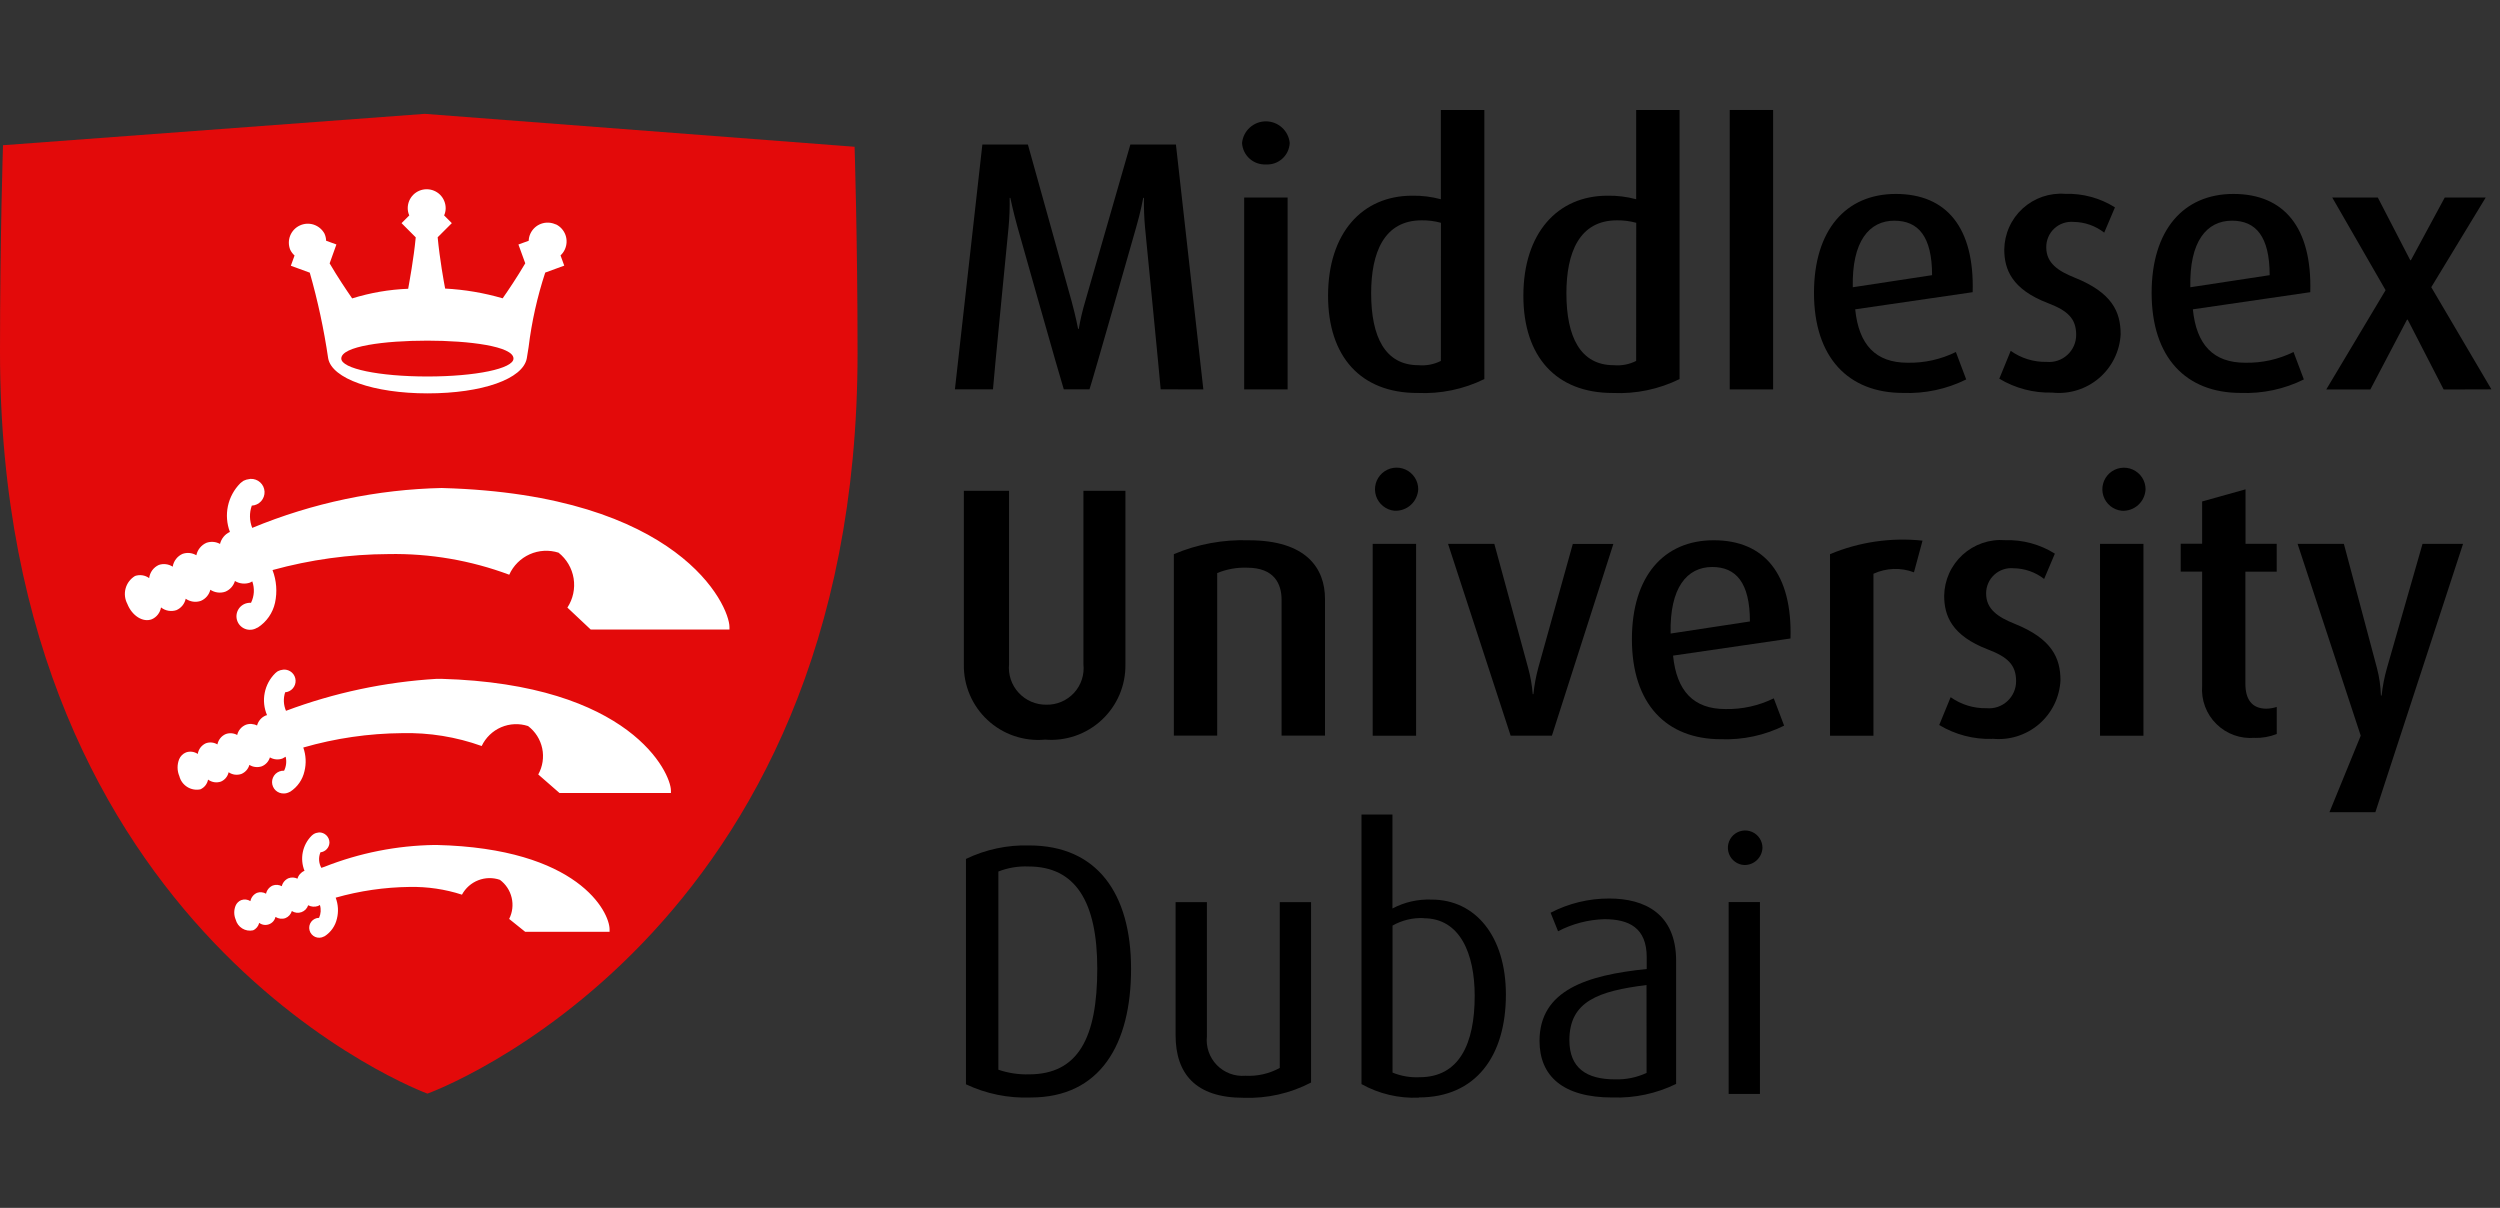
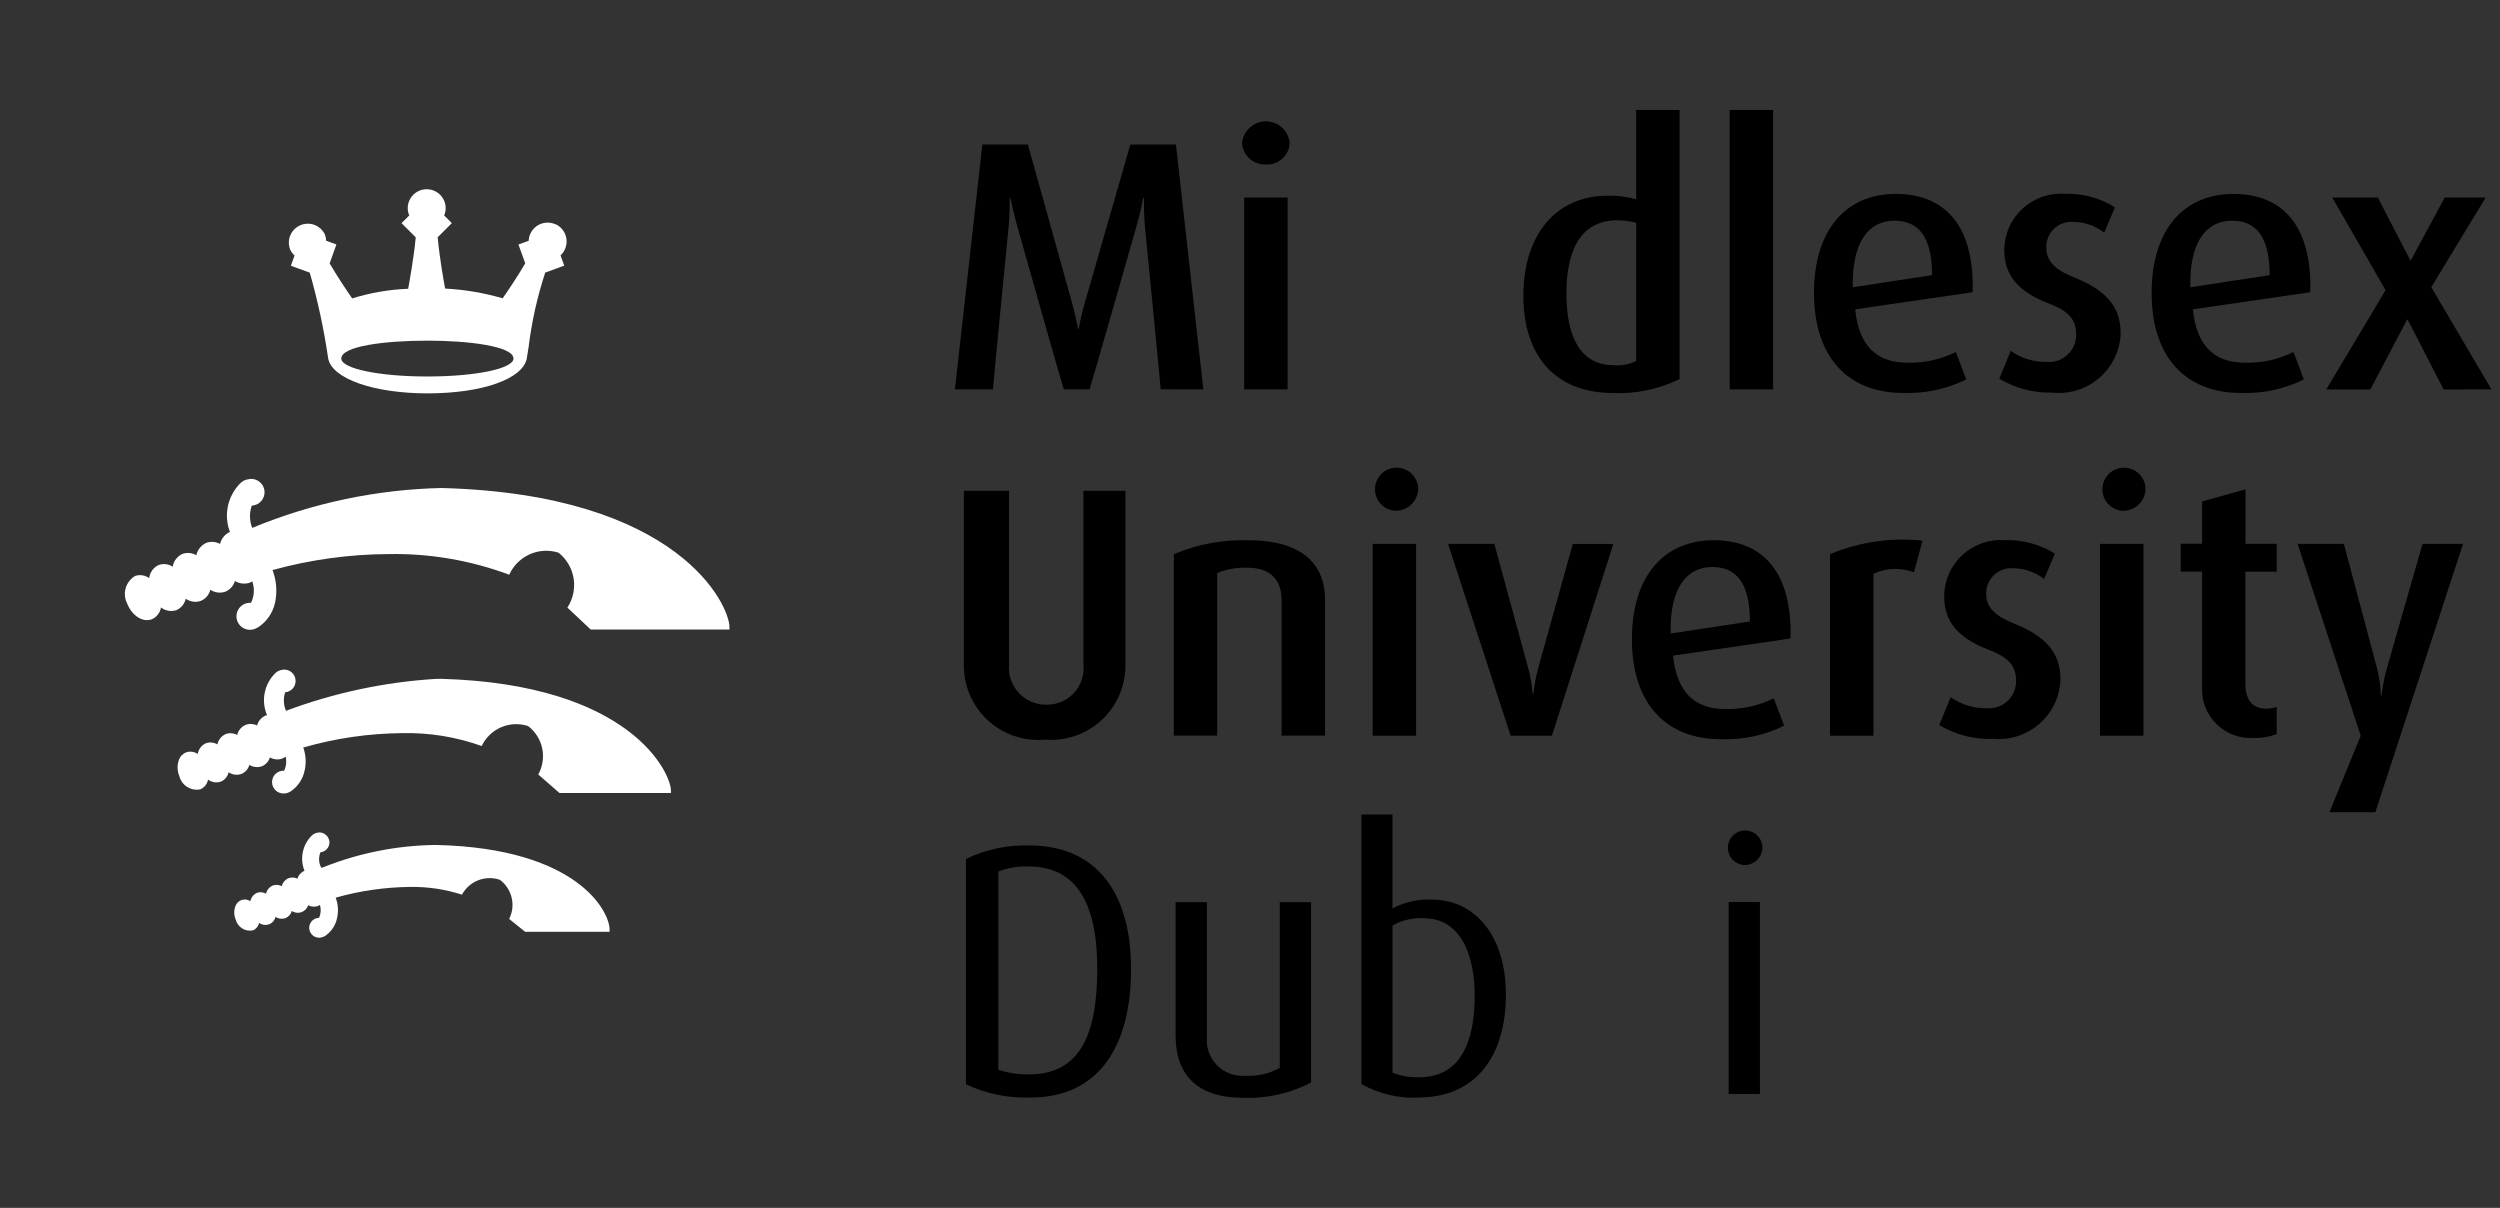
<svg xmlns="http://www.w3.org/2000/svg" width="89" height="43" viewBox="0 0 89 43" fill="none">
  <rect x="0" y="0" width="89" height="43" fill="#333333" stroke="none" />
-   <path d="M30.421 5.225L15.121 4.053L0.107 5.17C0.107 5.17 0 8.457 0 12.527C0 33.379 15.217 38.933 15.217 38.933C15.217 38.933 30.529 33.432 30.529 12.58C30.529 8.51 30.423 5.224 30.423 5.224" fill="#E30A0A" />
  <path d="M15.751 17.372C13.425 17.421 11.128 17.903 8.979 18.793C8.878 18.539 8.872 18.257 8.964 18C9.027 17.997 9.088 17.982 9.145 17.955C9.201 17.928 9.252 17.891 9.294 17.845C9.336 17.798 9.369 17.744 9.39 17.685C9.411 17.627 9.421 17.564 9.418 17.502C9.415 17.439 9.399 17.378 9.373 17.321C9.346 17.265 9.309 17.214 9.262 17.172C9.216 17.13 9.162 17.097 9.103 17.076C9.044 17.055 8.982 17.045 8.919 17.048L8.85 17.06L8.769 17.076L8.693 17.106L8.663 17.119L8.608 17.16L8.554 17.204C8.332 17.427 8.18 17.709 8.114 18.016C8.049 18.323 8.073 18.643 8.185 18.937C8.097 18.976 8.02 19.035 7.959 19.11C7.898 19.184 7.855 19.271 7.833 19.364C7.76 19.324 7.679 19.299 7.596 19.292C7.512 19.285 7.428 19.296 7.349 19.324C7.258 19.364 7.178 19.425 7.116 19.502C7.053 19.579 7.01 19.67 6.99 19.767C6.917 19.724 6.836 19.697 6.752 19.688C6.668 19.679 6.583 19.689 6.503 19.716C6.41 19.756 6.329 19.819 6.267 19.899C6.205 19.979 6.164 20.074 6.148 20.174C6.076 20.127 5.994 20.097 5.908 20.086C5.823 20.075 5.736 20.084 5.654 20.112C5.561 20.154 5.481 20.219 5.42 20.301C5.36 20.384 5.322 20.48 5.31 20.581C5.239 20.529 5.155 20.494 5.068 20.481C4.98 20.468 4.891 20.476 4.807 20.505C4.643 20.604 4.523 20.761 4.472 20.946C4.421 21.13 4.443 21.327 4.532 21.496C4.697 21.917 5.086 22.17 5.406 22.045C5.491 22.008 5.565 21.95 5.622 21.876C5.679 21.803 5.717 21.716 5.732 21.624C5.808 21.685 5.898 21.725 5.994 21.742C6.09 21.759 6.189 21.751 6.281 21.721C6.365 21.684 6.438 21.628 6.495 21.558C6.553 21.487 6.592 21.404 6.611 21.315C6.688 21.369 6.778 21.404 6.871 21.418C6.965 21.431 7.061 21.422 7.15 21.391C7.234 21.356 7.307 21.302 7.366 21.233C7.425 21.164 7.467 21.083 7.488 20.995C7.566 21.047 7.655 21.08 7.747 21.092C7.84 21.104 7.934 21.095 8.022 21.064C8.104 21.03 8.177 20.978 8.236 20.912C8.295 20.846 8.338 20.768 8.364 20.683C8.443 20.732 8.532 20.762 8.624 20.772C8.716 20.782 8.81 20.772 8.898 20.741L8.982 20.698C9.025 20.822 9.043 20.953 9.036 21.084C9.028 21.215 8.994 21.343 8.936 21.46H8.919C8.844 21.457 8.769 21.472 8.701 21.502C8.633 21.533 8.572 21.58 8.525 21.638C8.478 21.696 8.445 21.765 8.429 21.838C8.413 21.911 8.414 21.987 8.433 22.06C8.452 22.133 8.487 22.2 8.536 22.256C8.586 22.313 8.648 22.357 8.717 22.385C8.787 22.414 8.862 22.425 8.937 22.419C9.011 22.413 9.084 22.39 9.148 22.351L9.181 22.338C9.492 22.137 9.711 21.821 9.791 21.459C9.875 21.07 9.844 20.666 9.702 20.294C11.049 19.923 12.439 19.731 13.836 19.725C15.301 19.698 16.757 19.948 18.129 20.46C18.274 20.137 18.533 19.878 18.857 19.733C19.181 19.588 19.546 19.568 19.884 19.675C20.171 19.903 20.363 20.23 20.421 20.591C20.479 20.953 20.4 21.323 20.199 21.63L21.03 22.412H25.969V22.325C25.969 21.555 24.192 17.607 15.751 17.374" fill="white" />
  <path d="M15.691 24.167H15.545C13.71 24.277 11.902 24.66 10.181 25.305C10.091 25.096 10.081 24.862 10.151 24.646C10.257 24.637 10.355 24.588 10.424 24.508C10.494 24.428 10.529 24.325 10.523 24.219C10.517 24.113 10.47 24.014 10.392 23.943C10.314 23.872 10.211 23.834 10.105 23.837L10.047 23.846L9.977 23.86L9.918 23.884L9.889 23.896L9.839 23.933L9.799 23.967C9.606 24.157 9.475 24.401 9.423 24.668C9.37 24.934 9.4 25.209 9.506 25.459L9.456 25.473C9.382 25.505 9.315 25.554 9.263 25.615C9.21 25.677 9.172 25.749 9.151 25.828C9.089 25.796 9.022 25.778 8.952 25.773C8.883 25.769 8.814 25.779 8.749 25.803C8.673 25.835 8.606 25.884 8.553 25.947C8.5 26.01 8.462 26.085 8.444 26.165C8.383 26.131 8.315 26.111 8.246 26.105C8.176 26.099 8.107 26.108 8.041 26.131C7.964 26.163 7.896 26.214 7.844 26.278C7.792 26.343 7.756 26.42 7.74 26.501C7.679 26.465 7.611 26.442 7.541 26.434C7.47 26.427 7.399 26.436 7.332 26.459C7.255 26.493 7.188 26.546 7.137 26.612C7.086 26.679 7.053 26.758 7.04 26.841C6.98 26.799 6.911 26.773 6.838 26.763C6.765 26.754 6.691 26.761 6.622 26.786C6.567 26.808 6.517 26.841 6.475 26.883C6.433 26.925 6.399 26.975 6.377 27.03C6.3 27.225 6.304 27.442 6.386 27.634C6.426 27.793 6.527 27.929 6.666 28.016C6.804 28.103 6.971 28.133 7.132 28.101C7.203 28.07 7.265 28.022 7.313 27.961C7.36 27.901 7.393 27.829 7.407 27.754C7.472 27.802 7.547 27.833 7.627 27.846C7.706 27.858 7.788 27.851 7.864 27.825C7.933 27.796 7.994 27.75 8.042 27.692C8.09 27.634 8.123 27.565 8.139 27.492C8.205 27.537 8.28 27.566 8.359 27.577C8.438 27.587 8.518 27.579 8.593 27.553C8.662 27.524 8.724 27.48 8.773 27.424C8.822 27.368 8.858 27.302 8.878 27.23C8.943 27.271 9.017 27.297 9.094 27.305C9.171 27.314 9.249 27.305 9.322 27.28C9.39 27.252 9.451 27.209 9.501 27.154C9.55 27.099 9.587 27.035 9.609 26.964C9.676 27.002 9.75 27.026 9.826 27.033C9.903 27.04 9.98 27.031 10.052 27.005L10.169 26.939C10.21 27.106 10.19 27.283 10.114 27.437H10.108C10.054 27.435 9.999 27.443 9.948 27.463C9.897 27.482 9.85 27.512 9.81 27.549C9.771 27.587 9.739 27.633 9.718 27.683C9.696 27.733 9.685 27.788 9.685 27.843C9.685 27.897 9.696 27.951 9.718 28.002C9.739 28.052 9.771 28.098 9.81 28.136C9.85 28.173 9.897 28.203 9.948 28.222C9.999 28.241 10.054 28.25 10.108 28.248C10.177 28.247 10.245 28.229 10.305 28.196L10.333 28.184C10.591 28.017 10.772 27.756 10.839 27.456C10.908 27.177 10.893 26.883 10.797 26.612C11.94 26.282 13.123 26.11 14.313 26.1C15.278 26.077 16.239 26.232 17.148 26.558C17.29 26.259 17.536 26.021 17.84 25.89C18.144 25.76 18.485 25.744 18.8 25.848C19.058 26.043 19.236 26.325 19.303 26.642C19.369 26.958 19.319 27.288 19.162 27.571L19.917 28.23H23.885V28.144C23.885 27.528 22.462 24.353 15.696 24.166" fill="white" />
  <path d="M15.537 30.081H15.471C14.128 30.101 12.799 30.364 11.55 30.858L11.44 30.896C11.393 30.812 11.366 30.719 11.36 30.623C11.355 30.527 11.371 30.431 11.408 30.342C11.495 30.333 11.576 30.292 11.635 30.227C11.694 30.162 11.728 30.078 11.729 29.991C11.727 29.894 11.687 29.803 11.618 29.736C11.549 29.669 11.456 29.632 11.359 29.634L11.312 29.643L11.246 29.656L11.199 29.677L11.178 29.686L11.132 29.719L11.094 29.751C10.933 29.912 10.824 30.116 10.779 30.339C10.734 30.561 10.756 30.792 10.841 31.003H10.834C10.775 31.028 10.723 31.066 10.681 31.114C10.638 31.162 10.607 31.219 10.59 31.281C10.541 31.257 10.488 31.243 10.434 31.24C10.379 31.237 10.325 31.245 10.273 31.264C10.213 31.289 10.16 31.328 10.118 31.378C10.076 31.427 10.046 31.486 10.031 31.549C9.983 31.523 9.93 31.506 9.874 31.502C9.819 31.497 9.764 31.505 9.712 31.524C9.651 31.549 9.598 31.59 9.556 31.64C9.514 31.691 9.485 31.751 9.471 31.816C9.423 31.787 9.369 31.77 9.313 31.765C9.258 31.759 9.201 31.766 9.149 31.785C9.089 31.812 9.036 31.852 8.995 31.904C8.955 31.955 8.927 32.015 8.914 32.08C8.867 32.05 8.813 32.031 8.756 32.024C8.7 32.018 8.643 32.024 8.59 32.043C8.544 32.061 8.502 32.089 8.467 32.124C8.431 32.159 8.404 32.2 8.385 32.247C8.322 32.405 8.324 32.582 8.391 32.739C8.425 32.869 8.508 32.982 8.623 33.053C8.737 33.124 8.875 33.148 9.008 33.12C9.063 33.096 9.111 33.059 9.149 33.013C9.187 32.967 9.214 32.912 9.227 32.854C9.276 32.891 9.334 32.915 9.395 32.924C9.455 32.933 9.517 32.926 9.575 32.905C9.633 32.884 9.684 32.849 9.725 32.803C9.765 32.757 9.794 32.702 9.807 32.642C9.859 32.675 9.918 32.697 9.979 32.705C10.04 32.712 10.103 32.706 10.161 32.685C10.216 32.663 10.265 32.629 10.304 32.585C10.344 32.541 10.373 32.489 10.39 32.433C10.44 32.465 10.497 32.486 10.556 32.493C10.615 32.5 10.675 32.493 10.731 32.473C10.788 32.453 10.838 32.421 10.88 32.378C10.921 32.335 10.953 32.283 10.971 32.227C11.024 32.255 11.083 32.272 11.143 32.277C11.203 32.282 11.264 32.274 11.321 32.254L11.389 32.217C11.435 32.368 11.424 32.531 11.359 32.675C11.305 32.675 11.252 32.688 11.204 32.712C11.155 32.736 11.113 32.771 11.081 32.813C11.048 32.856 11.025 32.906 11.014 32.959C11.004 33.012 11.005 33.066 11.019 33.118C11.032 33.171 11.058 33.219 11.093 33.26C11.128 33.301 11.172 33.333 11.221 33.355C11.271 33.376 11.325 33.386 11.379 33.383C11.432 33.381 11.485 33.366 11.532 33.34L11.562 33.327C11.781 33.184 11.936 32.962 11.994 32.707C12.057 32.459 12.041 32.197 11.95 31.957C12.806 31.714 13.692 31.585 14.582 31.575C15.214 31.563 15.844 31.655 16.446 31.85C16.572 31.616 16.777 31.434 17.024 31.338C17.272 31.241 17.546 31.235 17.797 31.322C18.007 31.478 18.155 31.703 18.215 31.958C18.276 32.213 18.244 32.48 18.126 32.714L18.696 33.172H21.701V33.086C21.701 32.472 20.595 30.2 15.537 30.081Z" fill="white" />
  <path d="M15.215 13.403C13.496 13.403 12.15 13.123 12.15 12.764C12.15 12.325 13.688 12.127 15.215 12.127C16.69 12.127 18.28 12.326 18.28 12.764C18.28 13.123 16.936 13.403 15.215 13.403ZM19.781 7.988C19.618 7.913 19.433 7.905 19.264 7.966C19.096 8.027 18.959 8.153 18.883 8.315C18.845 8.395 18.824 8.482 18.822 8.571L18.456 8.704L18.699 9.374C18.413 9.861 18.089 10.343 17.895 10.62C17.228 10.426 16.541 10.309 15.847 10.273C15.802 10.039 15.655 9.232 15.581 8.447L16.085 7.944L15.811 7.669C15.847 7.588 15.866 7.5 15.866 7.412C15.866 7.233 15.794 7.061 15.668 6.934C15.541 6.808 15.369 6.737 15.19 6.737C15.011 6.737 14.839 6.808 14.713 6.934C14.586 7.061 14.515 7.233 14.515 7.412C14.515 7.5 14.534 7.588 14.57 7.669L14.295 7.944L14.8 8.45C14.73 9.203 14.572 10.043 14.531 10.28C13.854 10.306 13.184 10.422 12.537 10.623C12.347 10.349 12.022 9.867 11.735 9.376L11.976 8.703L11.61 8.57C11.608 8.482 11.587 8.394 11.55 8.314C11.467 8.164 11.331 8.051 11.168 7.997C11.005 7.944 10.828 7.955 10.672 8.028C10.517 8.1 10.395 8.229 10.331 8.388C10.268 8.547 10.267 8.725 10.329 8.884C10.366 8.965 10.42 9.036 10.486 9.096L10.354 9.461L11.028 9.707C11.314 10.708 11.532 11.727 11.683 12.757C11.813 13.48 13.301 14.004 15.222 14.004C17.166 14.004 18.618 13.492 18.754 12.757C18.769 12.668 18.792 12.528 18.818 12.359C18.928 11.457 19.126 10.568 19.41 9.704L20.087 9.457L19.955 9.092C20.02 9.032 20.072 8.961 20.108 8.881C20.183 8.718 20.191 8.533 20.131 8.365C20.07 8.197 19.945 8.059 19.783 7.983" fill="white" />
  <path d="M41.32 13.861C41.307 13.646 40.763 8.097 40.763 8.097C40.732 7.747 40.719 7.396 40.725 7.045H40.699C40.699 7.045 40.61 7.539 40.446 8.097C40.446 8.097 38.888 13.57 38.786 13.861H37.871C37.782 13.607 36.223 8.084 36.223 8.084C36.07 7.539 35.968 7.045 35.968 7.045H35.944C35.95 7.392 35.937 7.739 35.906 8.084C35.906 8.084 35.362 13.607 35.35 13.861H33.995L34.972 5.145H36.593L38.151 10.732C38.303 11.29 38.38 11.708 38.38 11.708H38.404C38.46 11.379 38.537 11.053 38.633 10.732L40.241 5.145H41.863L42.839 13.862L41.32 13.861Z" fill="black" />
  <path d="M44.293 7.032H45.839V13.862H44.293V7.032ZM45.066 5.854C44.852 5.865 44.643 5.79 44.484 5.647C44.325 5.505 44.229 5.305 44.217 5.091C44.237 4.88 44.335 4.684 44.492 4.542C44.649 4.399 44.853 4.32 45.066 4.32C45.278 4.32 45.482 4.399 45.639 4.542C45.796 4.684 45.894 4.88 45.914 5.091C45.909 5.197 45.883 5.301 45.838 5.397C45.792 5.493 45.728 5.579 45.649 5.65C45.57 5.721 45.478 5.776 45.378 5.811C45.278 5.846 45.172 5.86 45.066 5.854Z" fill="black" />
-   <path d="M51.298 7.932C51.074 7.87 50.843 7.841 50.611 7.844C49.268 7.844 48.813 8.998 48.813 10.442C48.813 11.988 49.308 13.001 50.497 13.001C50.772 13.026 51.049 12.973 51.295 12.849L51.298 7.932ZM50.458 13.99C48.444 13.99 47.279 12.697 47.279 10.528C47.279 8.298 48.495 6.967 50.269 6.967C50.615 6.96 50.961 7.003 51.295 7.093V3.915H52.843V13.495C52.104 13.858 51.285 14.028 50.462 13.989" fill="black" />
  <path d="M58.25 7.932C58.027 7.87 57.795 7.841 57.563 7.844C56.221 7.844 55.764 8.998 55.764 10.442C55.764 11.988 56.259 13.001 57.449 13.001C57.724 13.026 58.001 12.973 58.247 12.849L58.25 7.932ZM57.411 13.99C55.397 13.99 54.232 12.697 54.232 10.528C54.232 8.298 55.448 6.967 57.222 6.967C57.568 6.96 57.913 7.003 58.248 7.093V3.915H59.793V13.495C59.054 13.858 58.236 14.029 57.413 13.99H57.411Z" fill="black" />
  <path d="M63.123 3.915H61.578V13.863H63.123V3.915Z" fill="black" />
  <path d="M67.442 7.856C66.543 7.856 65.923 8.591 65.959 10.226L68.782 9.796C68.782 8.414 68.289 7.857 67.439 7.857M66.045 11.012C66.173 12.28 66.779 12.913 67.908 12.913C68.504 12.926 69.094 12.795 69.629 12.531L69.997 13.508C69.298 13.854 68.524 14.019 67.745 13.988C65.807 13.988 64.578 12.734 64.578 10.428C64.578 8.197 65.705 6.904 67.49 6.904C69.303 6.904 70.292 8.109 70.227 10.402L66.045 11.012Z" fill="black" />
  <path d="M73.062 13.976C72.399 13.995 71.744 13.824 71.175 13.482L71.581 12.49C71.954 12.756 72.402 12.893 72.859 12.883C72.993 12.895 73.128 12.88 73.255 12.837C73.383 12.794 73.5 12.725 73.599 12.634C73.698 12.544 73.777 12.434 73.831 12.31C73.885 12.188 73.912 12.055 73.912 11.921C73.912 11.338 73.606 11.059 72.911 10.793C71.619 10.299 71.352 9.589 71.352 8.88C71.356 8.605 71.416 8.334 71.529 8.083C71.641 7.832 71.804 7.607 72.007 7.422C72.21 7.237 72.449 7.095 72.709 7.005C72.969 6.916 73.245 6.88 73.519 6.901C74.145 6.881 74.762 7.049 75.292 7.382L74.91 8.282C74.599 8.039 74.217 7.905 73.822 7.9C73.697 7.889 73.57 7.904 73.451 7.945C73.332 7.985 73.224 8.051 73.132 8.136C73.04 8.222 72.967 8.326 72.918 8.442C72.869 8.558 72.845 8.682 72.847 8.808C72.847 9.365 73.266 9.647 73.861 9.885C75.191 10.419 75.495 11.101 75.495 11.9C75.48 12.199 75.403 12.491 75.271 12.759C75.139 13.028 74.954 13.266 74.726 13.461C74.499 13.655 74.234 13.801 73.948 13.89C73.662 13.979 73.362 14.009 73.064 13.977" fill="black" />
-   <path d="M79.46 7.856C78.559 7.856 77.938 8.591 77.976 10.226L80.8 9.796C80.8 8.414 80.306 7.856 79.46 7.856ZM78.066 11.012C78.192 12.28 78.8 12.913 79.927 12.913C80.524 12.926 81.115 12.795 81.65 12.531L82.017 13.508C81.319 13.854 80.544 14.019 79.765 13.988C77.826 13.988 76.598 12.734 76.598 10.428C76.598 8.197 77.725 6.904 79.509 6.904C81.322 6.904 82.311 8.109 82.246 10.402L78.066 11.012Z" fill="black" />
+   <path d="M79.46 7.856C78.559 7.856 77.938 8.591 77.976 10.226L80.8 9.796C80.8 8.414 80.306 7.856 79.46 7.856ZM78.066 11.012C78.192 12.28 78.8 12.913 79.927 12.913C80.524 12.926 81.115 12.795 81.65 12.531L82.017 13.508C81.319 13.854 80.544 14.019 79.765 13.988C77.826 13.988 76.598 12.734 76.598 10.428C76.598 8.197 77.725 6.904 79.509 6.904C81.322 6.904 82.311 8.109 82.246 10.402L78.066 11.012" fill="black" />
  <path d="M86.994 13.866L85.715 11.381H85.689L84.384 13.866H82.814L84.927 10.33L83.028 7.032H84.65L85.804 9.262H85.829L87.033 7.032H88.491L86.553 10.224L88.695 13.861L86.994 13.866Z" fill="black" />
  <path d="M37.188 26.332C36.819 26.364 36.448 26.318 36.098 26.198C35.748 26.078 35.427 25.885 35.156 25.633C34.885 25.381 34.67 25.075 34.525 24.735C34.38 24.395 34.307 24.028 34.313 23.658V17.472H35.922V23.643C35.904 23.828 35.925 24.014 35.984 24.189C36.043 24.365 36.139 24.526 36.264 24.662C36.389 24.798 36.542 24.906 36.712 24.98C36.883 25.053 37.066 25.09 37.251 25.087C37.437 25.091 37.62 25.055 37.79 24.982C37.96 24.909 38.113 24.8 38.238 24.664C38.363 24.527 38.457 24.365 38.514 24.189C38.571 24.013 38.59 23.827 38.57 23.643V17.472H40.065V23.655C40.07 24.025 39.998 24.392 39.853 24.733C39.708 25.073 39.492 25.379 39.221 25.631C38.95 25.883 38.629 26.076 38.279 26.196C37.929 26.316 37.558 26.362 37.189 26.329" fill="black" />
  <path d="M45.624 26.188V21.351C45.624 20.793 45.372 20.21 44.396 20.21C44.032 20.197 43.669 20.262 43.332 20.401V26.188H41.789V19.728C42.632 19.371 43.544 19.202 44.459 19.234C46.499 19.234 47.17 20.226 47.17 21.322V26.188H45.624Z" fill="black" />
  <path d="M48.868 19.361H50.413V26.191H48.868V19.361ZM49.641 18.183C49.493 18.168 49.352 18.11 49.236 18.016C49.12 17.923 49.034 17.798 48.987 17.656C48.941 17.514 48.937 17.362 48.976 17.218C49.014 17.075 49.094 16.945 49.205 16.845C49.316 16.746 49.453 16.68 49.6 16.657C49.747 16.634 49.898 16.654 50.034 16.715C50.17 16.776 50.285 16.875 50.366 17C50.447 17.125 50.49 17.271 50.489 17.42C50.477 17.634 50.382 17.834 50.223 17.977C50.064 18.12 49.854 18.194 49.641 18.183Z" fill="black" />
  <path d="M55.248 26.19H53.779L51.55 19.361H53.198L54.4 23.772C54.485 24.079 54.541 24.394 54.565 24.711H54.589C54.622 24.394 54.68 24.08 54.763 23.772L55.992 19.364H57.436L55.248 26.19Z" fill="black" />
  <path d="M60.957 20.185C60.056 20.185 59.437 20.92 59.474 22.554L62.297 22.124C62.297 20.743 61.802 20.185 60.954 20.185M59.561 23.34C59.687 24.607 60.296 25.242 61.423 25.242C62.02 25.255 62.61 25.124 63.146 24.861L63.515 25.833C62.817 26.18 62.042 26.346 61.263 26.316C59.324 26.316 58.096 25.061 58.096 22.755C58.096 20.525 59.222 19.233 61.007 19.233C62.817 19.233 63.806 20.437 63.742 22.73L59.561 23.34Z" fill="black" />
  <path d="M68.137 20.375C67.906 20.287 67.659 20.246 67.411 20.255C67.163 20.264 66.92 20.322 66.695 20.426V26.191H65.149V19.728C66.189 19.293 67.321 19.128 68.442 19.247L68.137 20.375Z" fill="black" />
  <path d="M70.925 26.305C70.261 26.325 69.605 26.153 69.036 25.811L69.443 24.82C69.816 25.085 70.264 25.222 70.722 25.212C70.855 25.224 70.99 25.209 71.117 25.166C71.245 25.123 71.362 25.054 71.46 24.963C71.559 24.872 71.638 24.762 71.692 24.639C71.746 24.516 71.774 24.383 71.773 24.249C71.773 23.667 71.468 23.387 70.772 23.122C69.48 22.628 69.213 21.918 69.213 21.208C69.217 20.933 69.277 20.662 69.39 20.412C69.503 20.161 69.666 19.936 69.868 19.751C70.072 19.566 70.31 19.424 70.57 19.334C70.83 19.244 71.105 19.209 71.379 19.23C72.005 19.21 72.623 19.377 73.153 19.71L72.771 20.611C72.46 20.368 72.077 20.234 71.682 20.23C71.558 20.218 71.432 20.233 71.314 20.273C71.195 20.313 71.087 20.378 70.995 20.462C70.903 20.547 70.829 20.65 70.78 20.765C70.73 20.88 70.705 21.004 70.706 21.129C70.706 21.687 71.125 21.968 71.72 22.206C73.05 22.74 73.353 23.427 73.353 24.221C73.338 24.52 73.262 24.813 73.13 25.081C72.998 25.35 72.812 25.588 72.585 25.783C72.357 25.977 72.092 26.123 71.807 26.212C71.521 26.301 71.22 26.33 70.922 26.299" fill="black" />
  <path d="M74.761 19.362H76.307V26.191H74.761V19.362ZM75.534 18.183C75.386 18.168 75.246 18.11 75.13 18.017C75.014 17.923 74.928 17.798 74.882 17.657C74.835 17.515 74.831 17.364 74.87 17.22C74.908 17.076 74.988 16.947 75.098 16.847C75.209 16.747 75.346 16.682 75.493 16.659C75.64 16.636 75.791 16.656 75.927 16.717C76.062 16.777 76.178 16.876 76.259 17.001C76.34 17.126 76.382 17.272 76.382 17.421C76.377 17.526 76.351 17.631 76.306 17.726C76.261 17.822 76.197 17.908 76.118 17.979C76.039 18.05 75.947 18.105 75.847 18.14C75.746 18.175 75.64 18.19 75.534 18.183Z" fill="black" />
  <path d="M80.269 26.266C80.019 26.288 79.768 26.256 79.532 26.171C79.296 26.086 79.082 25.951 78.904 25.775C78.725 25.599 78.588 25.387 78.5 25.152C78.412 24.917 78.377 24.666 78.396 24.417V20.35H77.633V19.358H78.396V17.852L79.941 17.42V19.359H81.051V20.351H79.936V24.342C79.936 24.876 80.151 25.229 80.684 25.229C80.809 25.227 80.933 25.206 81.052 25.166V26.131C80.801 26.229 80.534 26.276 80.265 26.27" fill="black" />
  <path d="M84.563 28.915H82.928L84.042 26.19L81.794 19.361H83.442L84.62 23.785C84.704 24.103 84.751 24.431 84.76 24.76H84.785C84.821 24.43 84.884 24.104 84.975 23.785L86.242 19.361H87.685L84.563 28.915Z" fill="black" />
  <path d="M36.619 30.847C36.251 30.831 35.885 30.892 35.542 31.026V38.082C35.892 38.201 36.261 38.257 36.631 38.247C38.386 38.247 39.063 36.943 39.063 34.483C39.063 32.089 38.279 30.847 36.619 30.847ZM36.695 39.071C35.899 39.102 35.108 38.941 34.388 38.601V30.578C35.089 30.24 35.862 30.075 36.64 30.098C39.047 30.098 40.266 31.796 40.266 34.494C40.266 37.181 39.164 39.071 36.695 39.071Z" fill="black" />
  <path d="M44.268 39.081C42.558 39.081 41.851 38.219 41.851 36.851V32.115H42.966V36.891C42.946 37.077 42.967 37.265 43.028 37.443C43.089 37.62 43.188 37.781 43.319 37.916C43.45 38.05 43.608 38.154 43.784 38.22C43.959 38.286 44.147 38.312 44.334 38.297C44.761 38.32 45.185 38.224 45.56 38.018V32.115H46.674V38.538C45.933 38.925 45.103 39.112 44.268 39.081Z" fill="black" />
  <path d="M50.689 32.685C50.3 32.666 49.913 32.758 49.574 32.951V38.184C49.879 38.309 50.208 38.365 50.537 38.349C51.943 38.349 52.499 37.171 52.499 35.451C52.499 33.956 51.98 32.69 50.687 32.69M50.509 39.076C49.797 39.108 49.091 38.941 48.469 38.594V28.998H49.571V32.342C49.999 32.115 50.48 32.006 50.964 32.025C52.535 32.025 53.61 33.343 53.61 35.408C53.61 37.6 52.535 39.069 50.507 39.069" fill="black" />
-   <path d="M58.616 35.067C56.894 35.282 55.87 35.65 55.87 37.03C55.87 38.022 56.48 38.425 57.491 38.425C57.879 38.438 58.265 38.359 58.618 38.196L58.616 35.067ZM57.402 39.071C55.628 39.071 54.807 38.297 54.807 37.056C54.807 35.245 56.505 34.712 58.623 34.497V34.078C58.623 33.027 57.989 32.723 57.115 32.723C56.54 32.739 55.976 32.887 55.467 33.153L55.201 32.493C55.846 32.159 56.562 31.985 57.289 31.987C58.556 31.987 59.67 32.532 59.67 34.205V38.587C58.966 38.932 58.188 39.098 57.404 39.07" fill="black" />
  <path d="M61.54 32.114H62.654V38.943H61.54V32.114ZM62.099 30.795C61.978 30.79 61.862 30.749 61.765 30.677C61.667 30.606 61.593 30.508 61.551 30.395C61.509 30.282 61.501 30.159 61.528 30.041C61.556 29.923 61.617 29.817 61.705 29.733C61.792 29.651 61.903 29.595 62.021 29.574C62.14 29.553 62.263 29.568 62.373 29.616C62.484 29.664 62.578 29.744 62.644 29.845C62.71 29.946 62.745 30.064 62.744 30.185C62.737 30.351 62.665 30.507 62.545 30.621C62.425 30.735 62.265 30.797 62.099 30.795Z" fill="black" />
</svg>